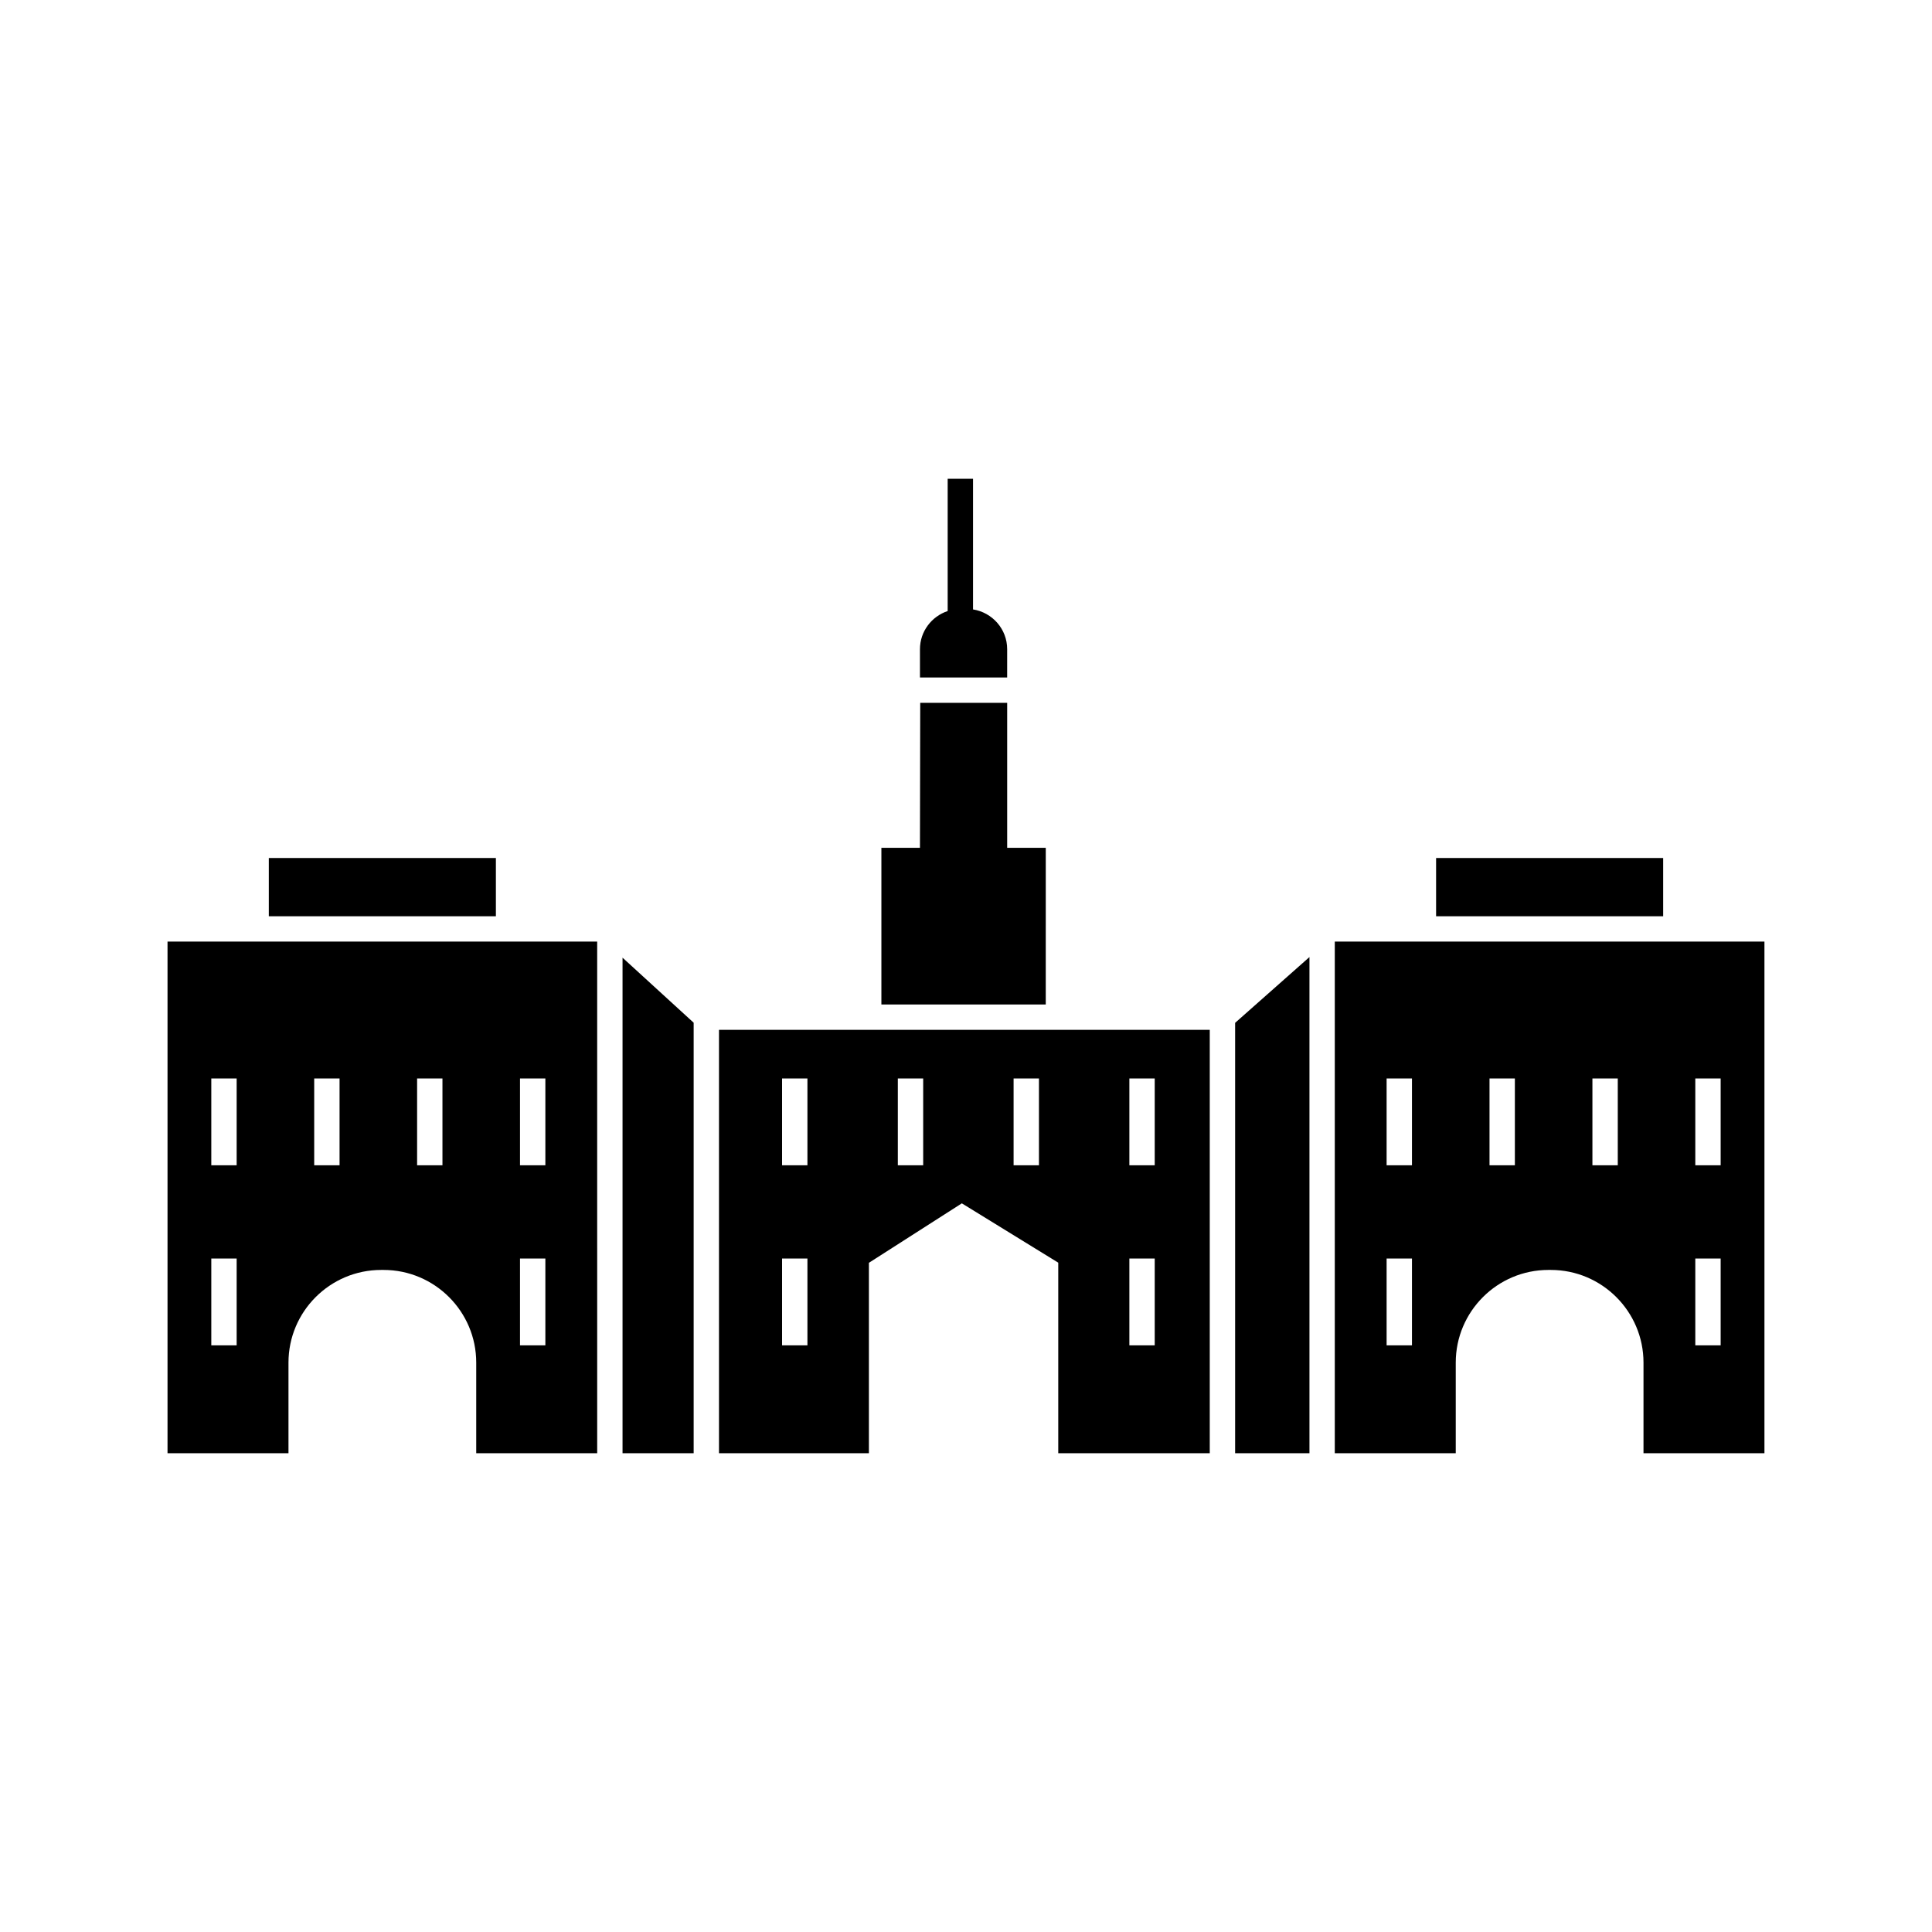
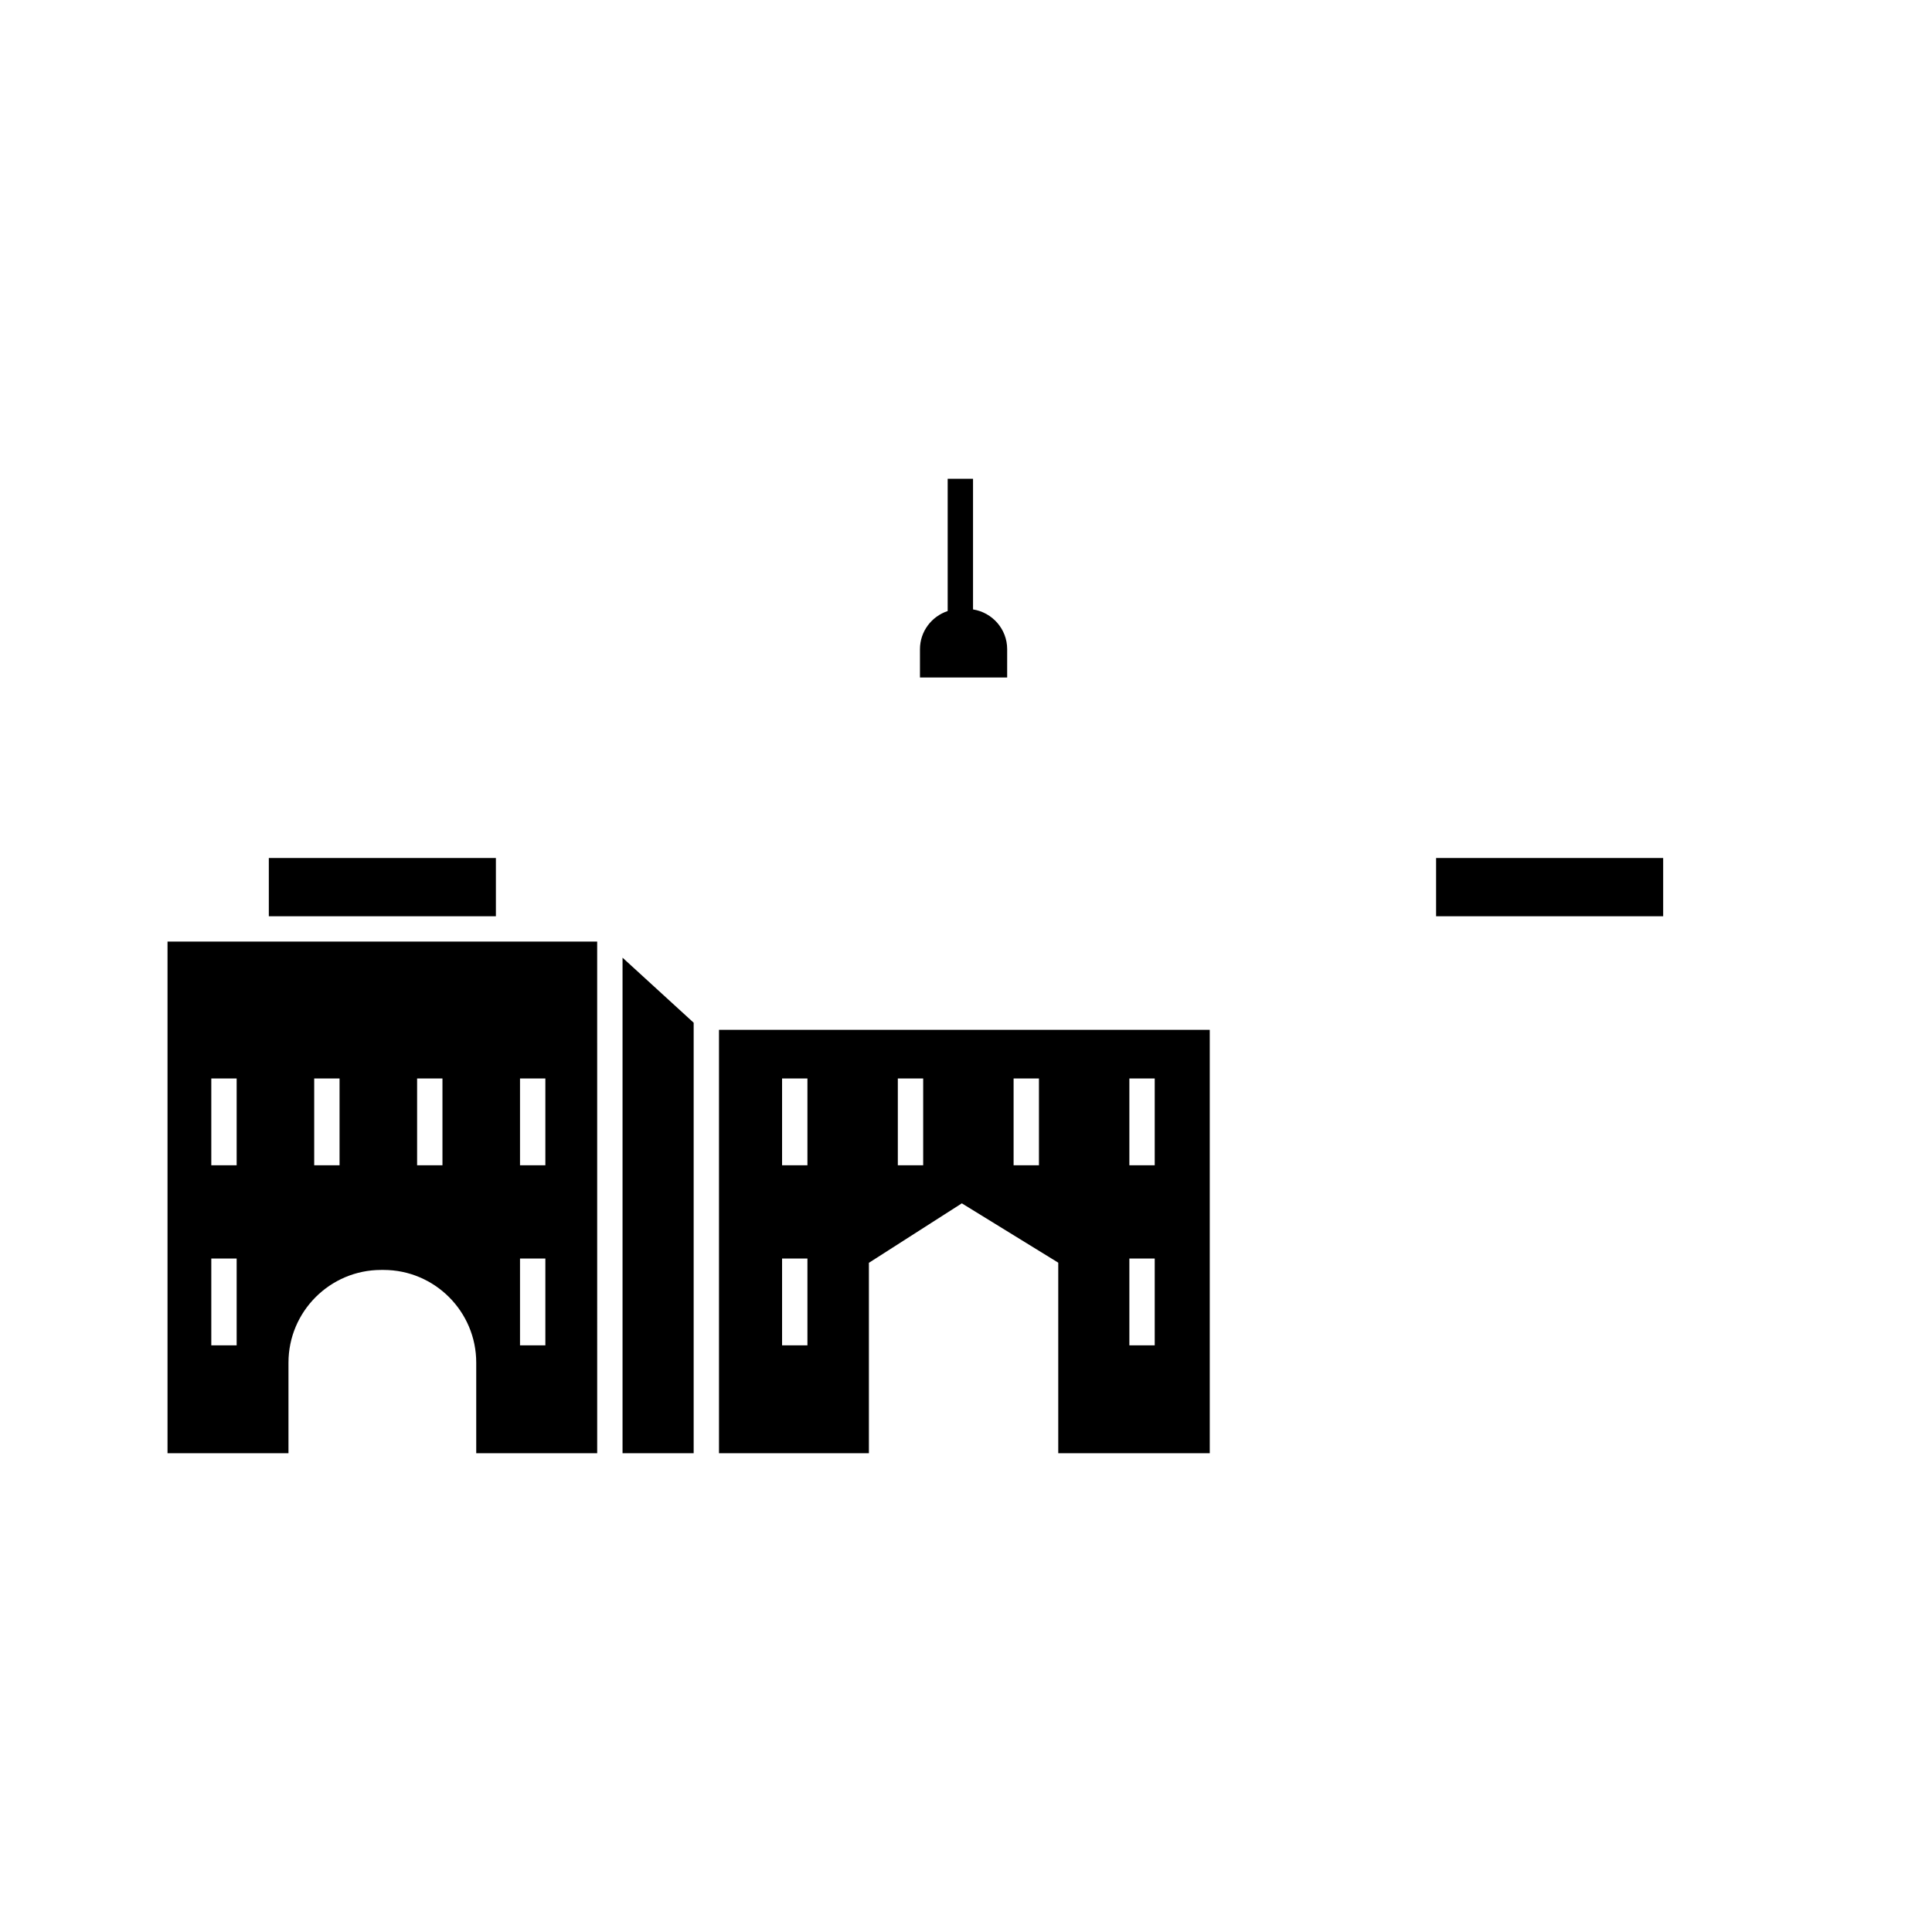
<svg xmlns="http://www.w3.org/2000/svg" fill="#000000" width="800px" height="800px" version="1.1" viewBox="144 144 512 512">
  <g>
    <path d="m308.98 529.12h18.848v-114.09l-18.848-17.234z" />
    <path d="m208.52 393.53h-20.125v135.59h32.055v-24.012c0-13.543 11.016-24.562 24.562-24.562h0.633c13.543 0 24.562 11.016 24.562 24.562v24.012h32.055l-0.004-135.59zm-1.805 107h-6.719v-23.008h6.719zm0-47.719h-6.719v-23.008h6.719zm27.27 0h-6.719v-23.008h6.719zm27.27 0h-6.719v-23.008h6.719zm27.27 47.719h-6.719v-23.008h6.719zm0-47.719h-6.719v-23.008h6.719z" />
    <path d="m370.86 416.91h-36.32v112.21h39.727v-50.461l24.629-15.762 25.551 15.723v50.5h40.152v-112.21zm-12.883 83.617h-6.719v-23.008h6.719zm0-47.719h-6.719v-23.008h6.719zm30.676 0h-6.719v-23.008h6.719zm30.68 0h-6.719v-23.008h6.719zm23.961-23.008h6.719v23.008h-6.719zm0 47.723h6.719v23.008h-6.719z" />
-     <path d="m471.32 529.12h19.699v-131.49l-19.699 17.434z" />
    <path d="m524.58 371.38h60.176v15.438h-60.176z" />
    <path d="m215.24 371.38h60.176v15.438h-60.176z" />
-     <path d="m591.47 393.53h-93.738v135.59h32.055v-24.012c0-13.543 11.016-24.562 24.562-24.562h0.633c13.543 0 24.562 11.016 24.562 24.562v24.012h32.051v-135.59zm-73.285 107h-6.719v-23.008h6.719zm0-47.719h-6.719v-23.008h6.719zm27.27 0h-6.719v-23.008h6.719zm27.27 0h-6.719v-23.008h6.719zm27.266 47.719h-6.719v-23.008h6.719zm0-47.719h-6.719v-23.008h6.719z" />
-     <path d="m421.14 368.68h-10.227v-38.418h-23.043l-0.066 34.926v0.133l-0.008 3.359h-10.219v41.52h43.562z" />
    <path d="m410.91 316.04c0-5.336-3.938-9.73-9.047-10.535v-34.629h-6.719v35.055c-4.25 1.418-7.344 5.387-7.344 10.109v7.508h23.109z" />
  </g>
</svg>